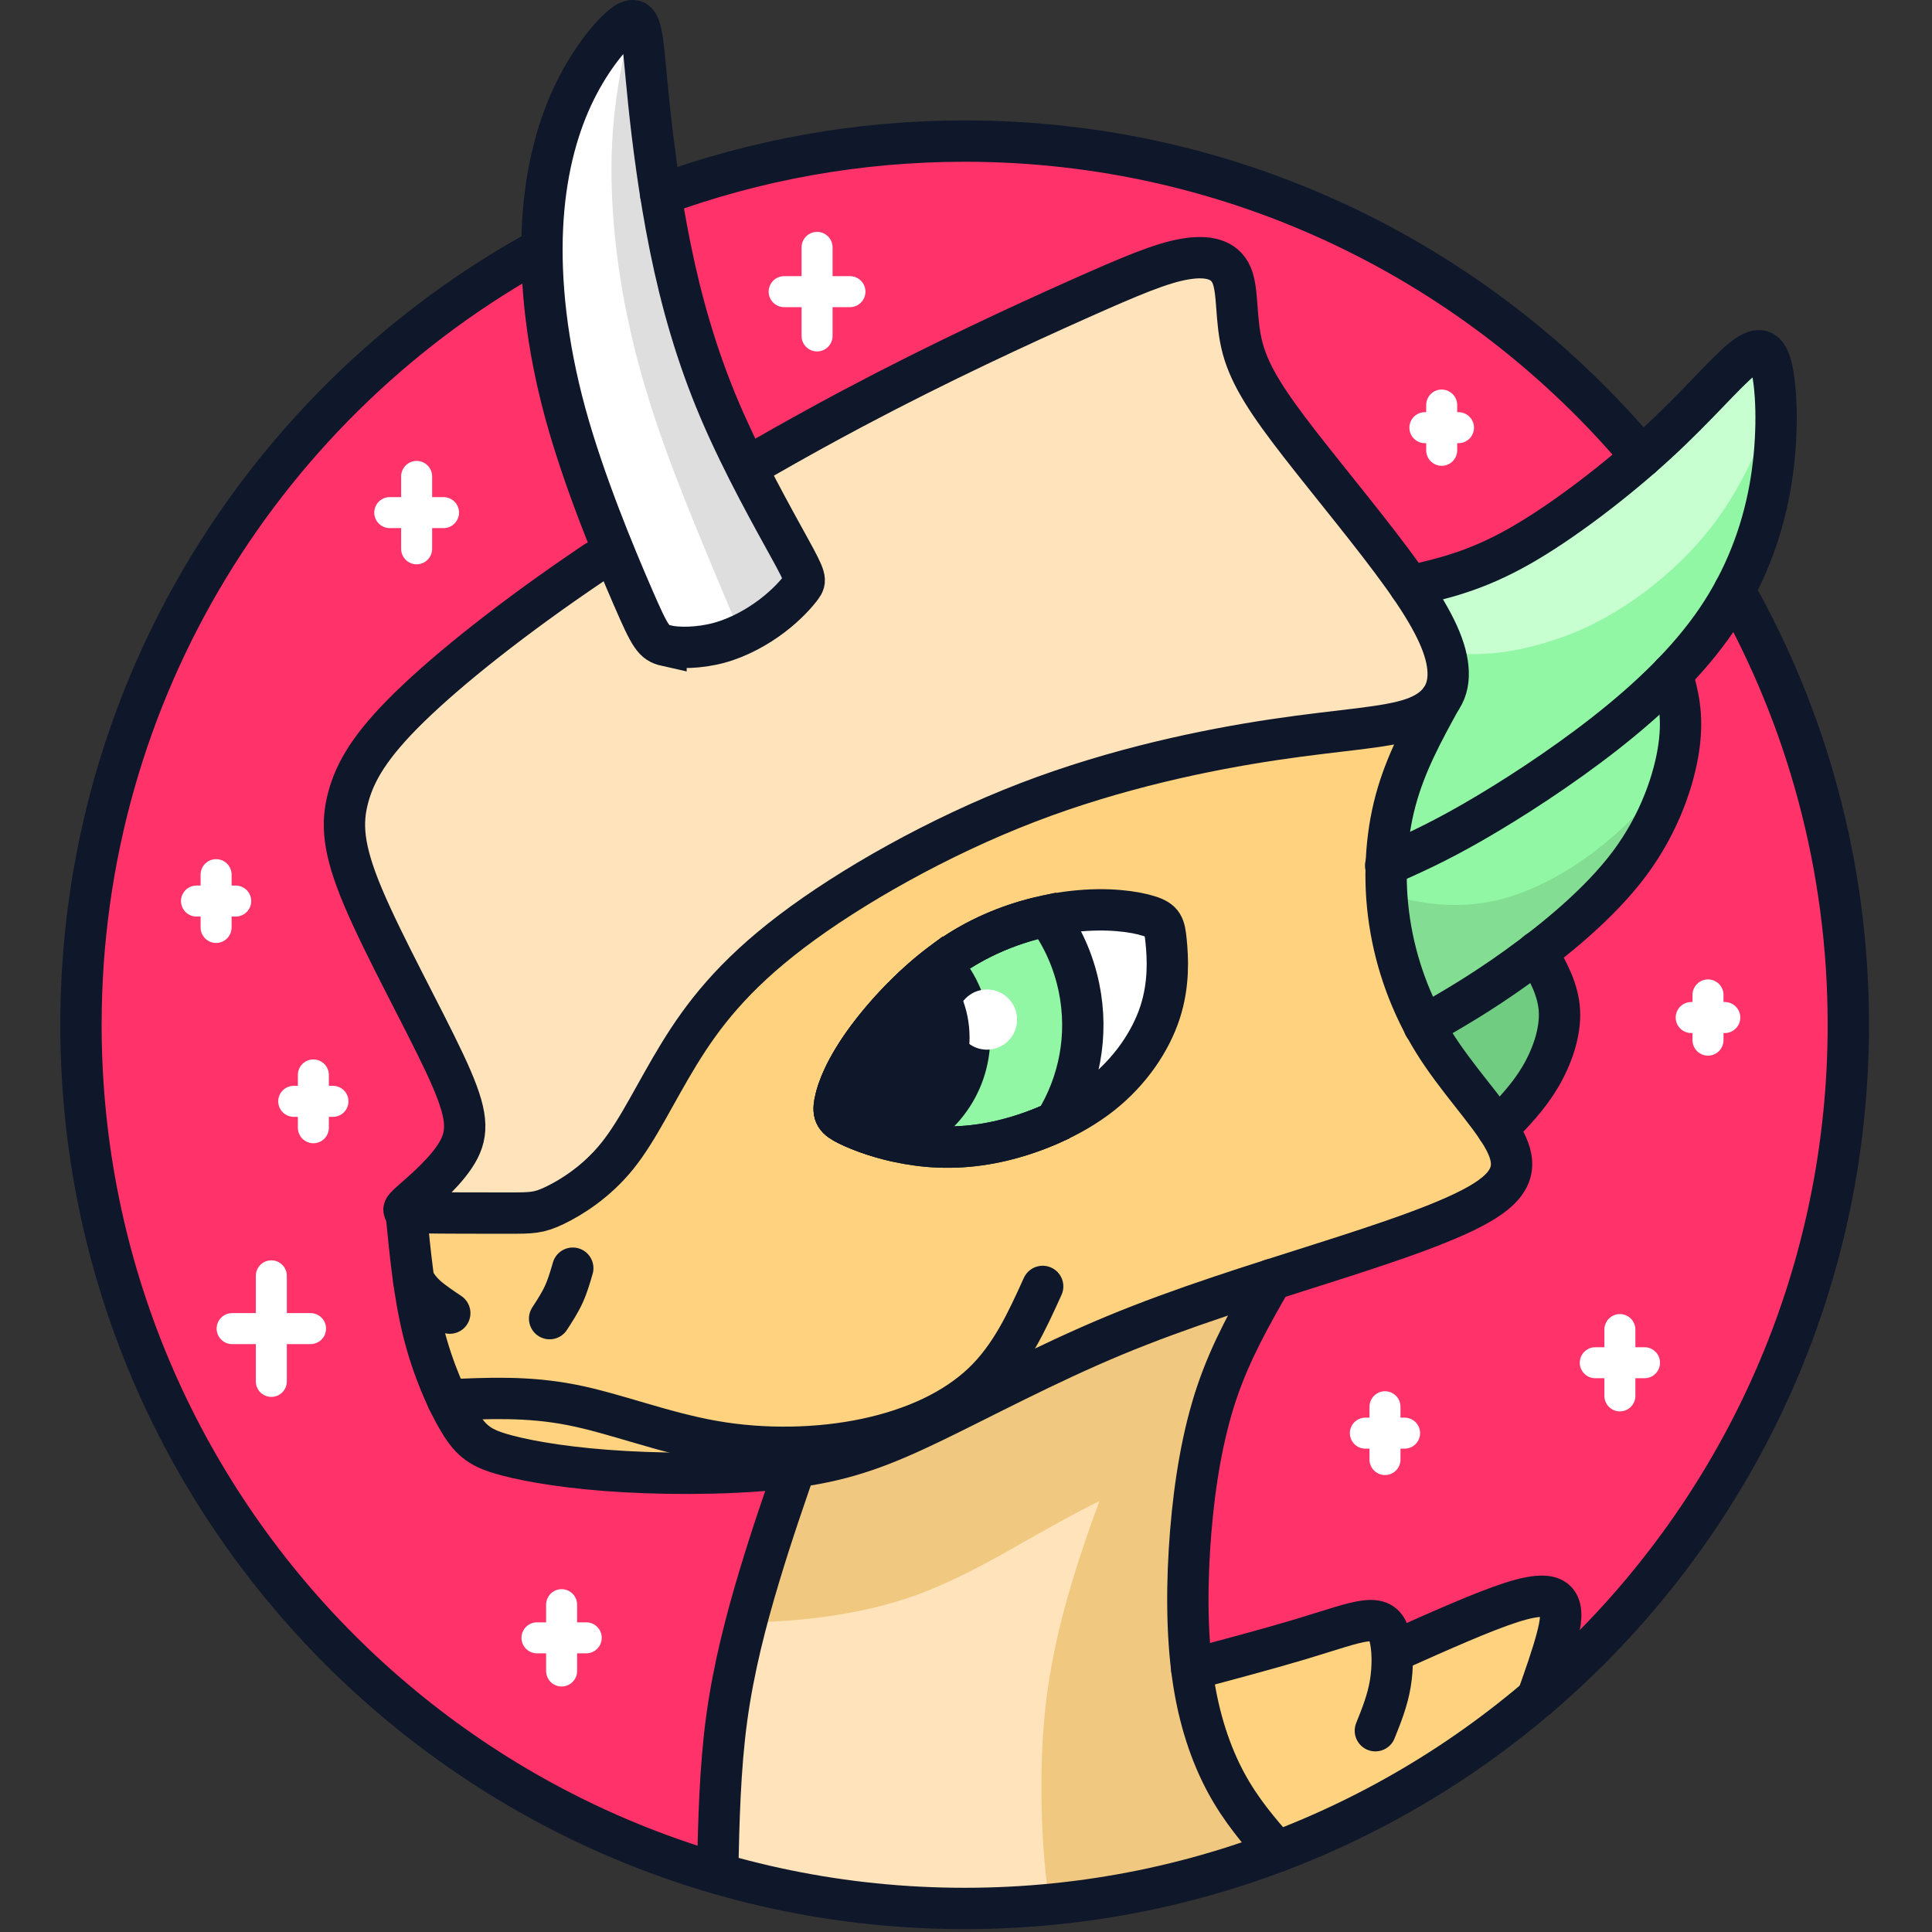
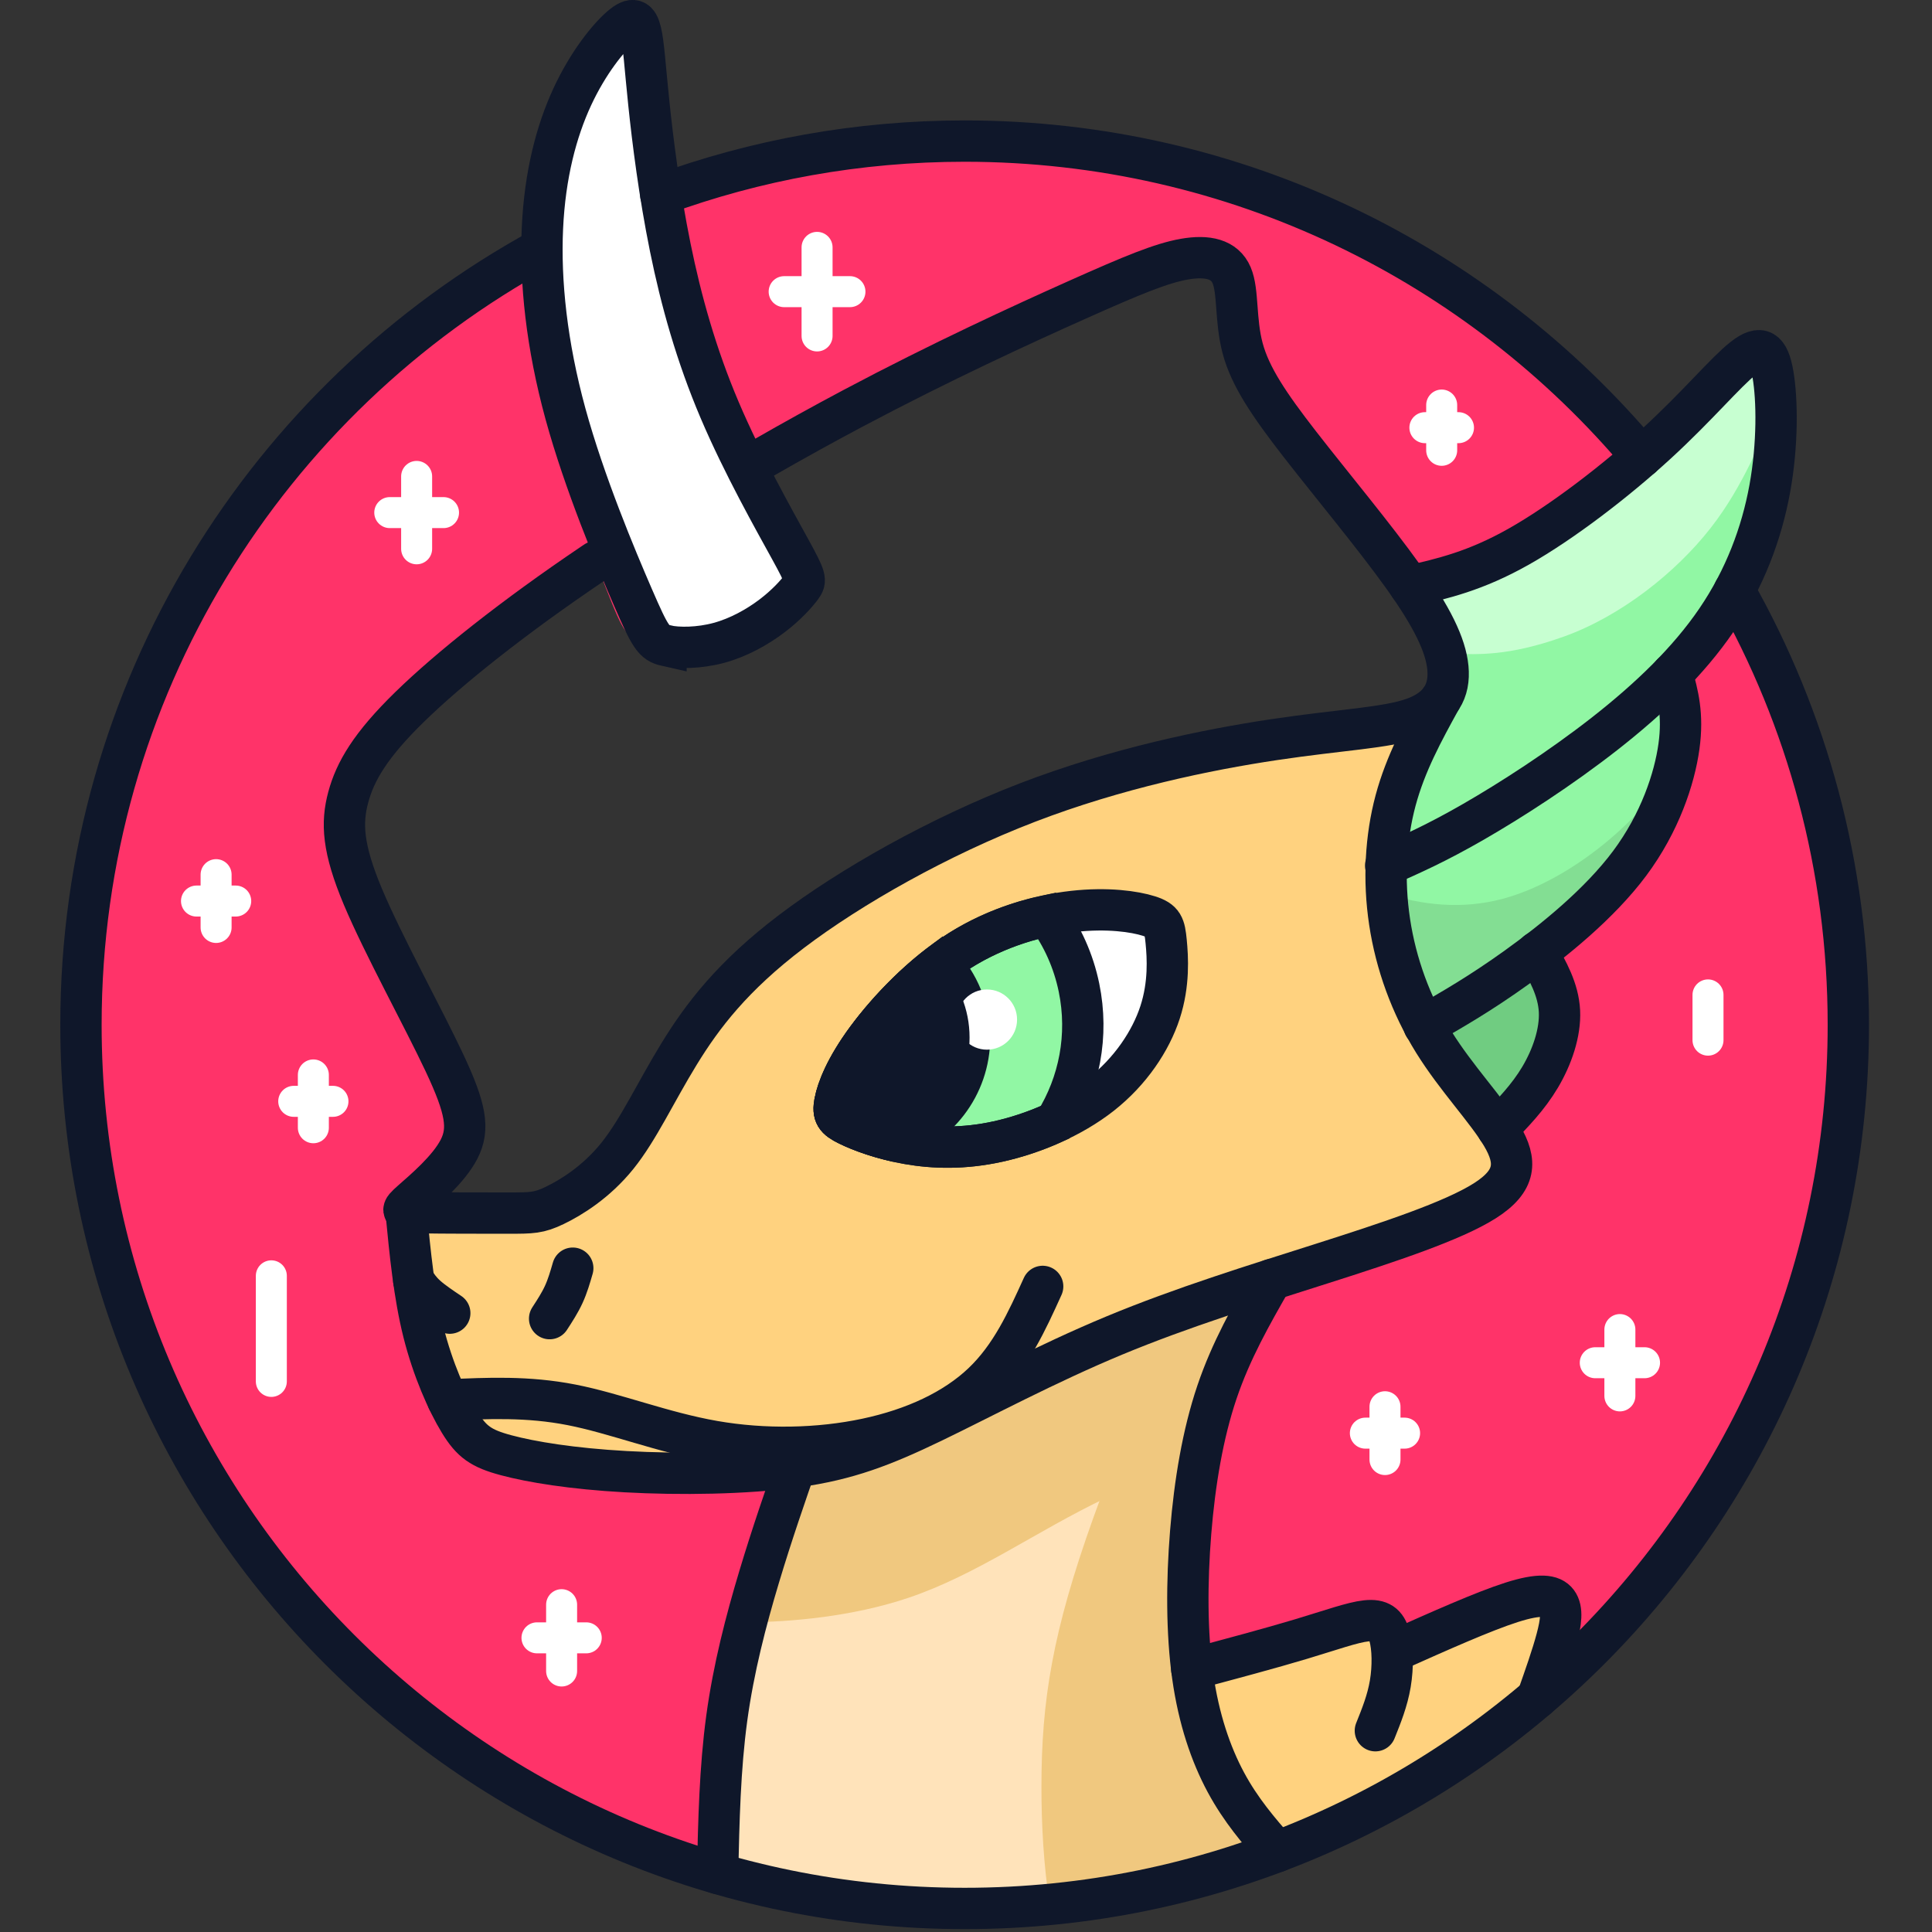
<svg xmlns="http://www.w3.org/2000/svg" xmlns:ns1="http://sodipodi.sourceforge.net/DTD/sodipodi-0.dtd" xmlns:ns2="http://www.inkscape.org/namespaces/inkscape" width="256" height="256" viewBox="0 0 256 256" fill="none" version="1.1" id="svg118" ns1:docname="Polkamon PMON Token Icon 256x256.svg" ns2:version="1.0.2 (e86c870879, 2021-01-15, custom)">
  <rect x="0" y="0" width="256" height="256" fill="#333333" stroke="none" />
  <defs id="defs122" />
  <ns1:namedview pagecolor="#ffffff" bordercolor="#666666" borderopacity="1" objecttolerance="10" gridtolerance="10" guidetolerance="10" ns2:pageopacity="0" ns2:pageshadow="2" ns2:window-width="1366" ns2:window-height="705" id="namedview120" showgrid="false" ns2:zoom="0.43577296" ns2:cx="677.76499" ns2:cy="501.21687" ns2:window-x="-8" ns2:window-y="-8" ns2:window-maximized="1" ns2:current-layer="svg118" />
  <g id="g183" transform="matrix(0.255,0,0,0.255,5.628,-5.435)">
    <path fill-rule="evenodd" clip-rule="evenodd" d="m 240.958,777.507 c -13.054,-3.493 -17.989,-6.99 -24.262,-17.271 -1.953,-3.205 -4.038,-7.067 -6.129,-11.454 -4.616,-9.689 -9.263,-21.924 -12.599,-35.243 -2.141,-8.551 -3.746,-17.546 -5.051,-26.791 -1.647,-11.678 -2.815,-23.755 -3.979,-35.833 -2.291,-0.648 -0.917,-2.102 3.05,-5.616 6.272,-5.549 19.022,-16.245 24.47,-26.83 5.45,-10.59 3.601,-21.082 -7.607,-44.931 -11.204,-23.85 -31.767,-61.066 -42.358,-86.257 -10.588,-25.184 -11.205,-38.344 -7.607,-51.71 3.598,-13.366 11.414,-26.93 31.973,-46.983 20.565,-20.045 53.873,-46.579 94.995,-74.332 l 1.671,-1.121 1.075,2.821 c 12.08,31.817 13.93,35.416 20.303,37.162 2.624,0.717 6.014,1.129 9.817,1.121 -3.1,-2.844 -5.925,-8.783 -11.934,-22.645 -9.013,-20.792 -25.197,-59.403 -35.011,-95.2 C 263.188,205.072 259.477,175.9 259.537,150.472 116.823,228.35 20,379.782 20,553.813 c 0,209.041 139.688,385.46 330.812,441.001 0.607,-27.297 1.215,-54.593 4.759,-80.63 2.353,-17.283 5.998,-34.013 10.159,-49.885 2.106,-8.04 4.345,-15.865 6.618,-23.433 6.123,-20.41 12.476,-38.942 18.844,-57.297 -26.328,3.612 -60.514,4.006 -88.139,2.472 -27.859,-1.54 -49.038,-5.037 -62.095,-8.534 z" fill="#ff3369" id="path4" />
    <path fill-rule="evenodd" clip-rule="evenodd" d="m 348.575,115.902 c 22.007,-7.762 64.089,-19.541 117.154,-20.861 53.06,-1.311 117.106,7.839 177.531,31.284 60.425,23.446 117.228,61.187 148.824,84.816 31.604,23.636 37.994,33.167 40.273,38.748 2.288,5.574 0.466,7.198 -14.357,19.969 -14.829,12.771 -42.652,36.689 -63.307,47.066 -20.655,10.37 -34.15,7.19 -43.071,2.692 -8.921,-4.499 -13.274,-10.324 -26.472,-28.188 -13.191,-17.857 -35.241,-47.753 -47.669,-73.562 -12.428,-25.802 -15.234,-47.524 -20.991,-57.154 -5.756,-9.637 -14.464,-7.175 -53.951,10.499 -39.48,17.681 -109.745,50.589 -147.463,69.018 -37.721,18.428 -42.897,22.386 -50.158,13.183 -7.262,-9.203 -16.611,-31.566 -23.991,-54.135 -7.387,-22.569 -12.801,-45.343 -14.546,-58.602 -1.742,-13.26 0.191,-17.003 22.194,-24.773 z" fill="#ff3369" id="path6" />
    <path fill-rule="evenodd" clip-rule="evenodd" d="m 844.25,385.393 c 2.051,11.125 5.276,32.428 -4.887,55.195 -10.164,22.767 -33.716,46.99 -46.396,59.807 -12.695,12.817 -14.517,14.227 -11.886,23.461 2.622,9.233 9.706,26.297 5.68,40.738 -4.018,14.448 -19.138,26.267 -26.099,33.037 -6.954,6.763 -5.764,8.479 -2.013,13.435 3.744,4.948 10.042,13.143 2.013,22.435 -8.029,9.293 -30.369,19.678 -51.862,28.256 -21.494,8.575 -42.126,15.341 -54.981,21.429 -12.855,6.091 -17.933,11.499 -27.899,30.942 -9.957,19.446 -24.802,52.925 -30.399,84.362 -5.604,31.433 -1.952,60.83 1.357,76.252 3.317,15.422 6.298,16.87 21.403,12.676 15.096,-4.194 42.324,-14.028 59.54,-17.328 17.216,-3.303 24.421,-0.072 29.027,1.59 4.59,1.659 6.58,1.748 14.7,-1.766 8.12,-3.515 22.363,-10.633 32.389,-14.383 10.026,-3.75 15.836,-4.133 20.93,-2.275 5.1,1.859 9.492,5.957 10.575,12.167 1.083,6.215 -1.152,14.54 6.404,11.526 7.556,-3.017 24.887,-17.37 44.101,-38.287 19.222,-20.917 40.319,-48.395 57.596,-93.032 17.293,-44.633 30.758,-106.425 37.239,-157.514 6.481,-51.077 5.97,-91.457 -2.974,-131.501 -8.936,-40.045 -26.305,-79.761 -35.813,-101.118 -9.507,-21.356 -11.162,-24.353 -16.438,-19.892 -5.284,4.46 -14.182,16.393 -20.632,23.766 -6.458,7.365 -10.461,10.178 -12.024,12.062 -1.571,1.883 -0.694,2.828 1.349,13.96 z" fill="#ff3369" id="path8" />
    <path fill-rule="evenodd" clip-rule="evenodd" d="m 712.41,394.549 c -14.083,5.04 -37.322,5.856 -72.38,11.102 -35.051,5.238 -81.934,14.906 -128.2,32.694 -46.258,17.788 -91.91,43.696 -122.545,66.928 -30.639,23.232 -46.266,43.796 -58.502,63.742 -12.232,19.946 -21.074,39.266 -32.073,52.946 -11.002,13.674 -24.161,21.689 -32.488,25.701 -8.324,4.009 -11.821,4.009 -24.366,4.009 -12.542,0 -34.132,0 -45.027,-0.202 -4.003,-0.078 -6.561,-0.183 -7.89,-0.555 1.171,12.078 2.336,24.155 3.983,35.833 1.304,9.245 2.909,18.242 5.051,26.79 3.339,13.32 7.982,25.555 12.598,35.243 2.092,4.388 4.173,8.25 6.13,11.455 6.272,10.281 11.208,13.777 24.262,17.271 13.057,3.497 34.236,6.993 62.095,8.533 21.522,1.194 47.032,1.221 69.7,-0.536 6.68,-0.518 13.116,-1.191 19.127,-2.034 26.423,-3.699 44.722,-10.689 70.53,-23.13 25.802,-12.438 59.113,-30.329 94.476,-45.03 26.358,-10.957 53.853,-20.142 80.714,-28.753 9.172,-2.939 18.276,-5.814 27.235,-8.67 35.165,-11.204 68.065,-22.102 84.61,-32.589 14.975,-9.485 16.576,-18.633 10.957,-30.108 -0.595,-1.212 -1.266,-2.455 -2.013,-3.72 -7.808,-13.26 -23.644,-29.706 -35.462,-48.729 -2.737,-4.392 -5.246,-8.913 -7.549,-13.557 -7.647,-15.439 -12.855,-32.084 -15.378,-48.843 -2.753,-18.184 -2.341,-36.521 0.869,-53.296 0.64,-3.324 1.38,-6.595 2.241,-9.782 5.17,-19.275 14.266,-35.835 23.37,-52.396 -2.897,4.049 -7.487,7.327 -14.075,9.683 z M 580.726,547.392 c -4.827,14.799 -15.326,30.597 -30.682,42.69 -7.129,5.604 -15.302,10.415 -23.811,14.349 -9.813,4.544 -20.061,7.922 -29.637,10.034 -17.872,3.942 -33.396,3.462 -46.788,1.128 -13.394,-2.333 -24.643,-6.519 -31.13,-9.706 -6.478,-3.172 -8.182,-5.345 -6.88,-12.016 0.235,-1.205 0.568,-2.554 1.021,-4.049 2.058,-6.778 6.58,-16.484 15.592,-28.706 10.996,-14.914 28.676,-33.564 48.285,-45.893 0.404,-0.251 0.816,-0.51 1.227,-0.762 14.48,-8.875 29.942,-14.357 44.132,-17.361 4.696,-0.991 9.256,-1.716 13.594,-2.204 17.796,-1.982 31.863,0.061 39.274,2.41 7.419,2.363 8.182,5.04 8.982,13.274 0.801,8.227 1.647,22.02 -3.179,36.812 z" fill="#ffd27f" id="path10" />
    <path fill-rule="evenodd" clip-rule="evenodd" d="m 563.845,712.873 c -32.786,13.629 -63.665,30.213 -87.591,41.745 -23.92,11.532 -40.887,18.013 -65.381,21.441 -5.572,0.78 -11.538,1.406 -17.73,1.886 -7.023,20.21 -14.046,40.424 -20.798,62.92 -6.752,22.499 -13.233,47.278 -16.777,73.318 -3.544,26.037 -4.152,53.333 -4.759,80.63 40.74,11.837 83.817,18.187 128.372,18.187 57.124,0 111.807,-10.43 162.259,-29.49 -9.348,-10.757 -18.695,-21.513 -26.51,-36.041 -7.816,-14.528 -14.106,-32.827 -17.255,-55.224 -0.16,-1.165 -0.32,-2.344 -0.465,-3.53 -2.676,-21.623 -2.569,-46.709 -0.579,-71.194 2.096,-25.828 6.29,-50.99 13.64,-72.762 7.358,-21.772 17.88,-40.157 28.394,-58.539 -24.894,7.979 -50.391,16.494 -74.82,26.653 z" fill="#ffe3ba" id="path12" />
-     <path fill-rule="evenodd" clip-rule="evenodd" d="m 406.612,241.654 c 35.013,-19.412 102.233,-56.521 142.133,-74.69 39.899,-18.17 52.472,-17.407 59.448,-14.685 6.977,2.714 8.349,7.388 12.085,20.426 3.744,13.038 9.844,34.448 25.459,60.326 15.623,25.878 40.753,56.231 56.216,77.305 15.463,21.075 21.257,32.87 24.368,41.989 3.119,9.119 3.553,15.554 0.648,23.369 -2.897,7.831 -9.142,17.034 -35.896,23.827 -26.755,6.794 -74.035,11.178 -125.12,24.902 -51.084,13.732 -105.978,36.789 -150.2,68.53 -44.22,31.733 -77.771,72.151 -97.884,99.882 -20.107,27.73 -26.778,42.795 -41.646,51.465 -14.868,8.673 -37.932,10.963 -53.664,11.035 -15.735,0.075 -24.134,-2.067 -28.491,-3.661 -4.357,-1.59 -4.664,-2.632 2.394,-8.616 7.062,-5.983 21.489,-16.905 19.366,-43.712 -2.127,-26.815 -20.807,-69.506 -33.37,-96.489 -12.56,-26.983 -18.996,-38.237 -23.478,-50.917 -4.477,-12.672 -6.997,-26.77 10.996,-48.683 17.992,-21.913 56.5,-51.649 80.228,-69.376 23.731,-17.727 32.69,-23.446 38.885,-22.302 6.195,1.144 9.626,9.15 14.392,19.824 4.765,10.674 10.868,24.018 23.189,26.488 12.325,2.47 30.868,-5.94 44.687,-14.799 13.82,-8.868 22.913,-18.185 24.512,-25.192 1.596,-7.007 -4.304,-11.711 -10.535,-20.22 -6.233,-8.509 -12.797,-20.838 -14.674,-27.868 -1.876,-7.023 0.939,-8.746 35.952,-28.158 z" fill="#ffe3ba" id="path14" />
+     <path fill-rule="evenodd" clip-rule="evenodd" d="m 406.612,241.654 z" fill="#ffe3ba" id="path14" />
    <path fill-rule="evenodd" clip-rule="evenodd" d="m 563.848,712.875 c -32.785,13.629 -63.665,30.212 -87.591,41.744 -23.919,11.533 -40.887,18.013 -65.381,21.442 -5.572,0.78 -11.538,1.405 -17.73,1.885 -7.023,20.211 -14.046,40.425 -20.797,62.92 -2.273,7.569 -4.513,15.393 -6.619,23.434 23.065,-0.122 55.302,-2.972 84.166,-12.697 35.648,-12.008 66.146,-34.501 102.935,-52.037 15.722,-7.5 32.603,-14.088 48.82,-20.867 2.211,-11.907 5.04,-23.326 8.624,-33.938 7.357,-21.772 17.879,-40.157 28.394,-58.539 -24.895,7.979 -50.391,16.494 -74.821,26.653 z" fill="#f0c87f" id="path16" />
    <path fill-rule="evenodd" clip-rule="evenodd" d="m 523.421,1010.89 c 41.165,-3.93 80.752,-13.3 118.021,-27.379 -9.348,-10.758 -18.696,-21.513 -26.511,-36.042 -7.815,-14.527 -14.106,-32.826 -17.255,-55.224 -0.16,-1.165 -0.32,-2.343 -0.465,-3.529 -2.676,-21.623 -2.569,-46.71 -0.579,-71.195 2.097,-25.828 6.29,-50.989 13.64,-72.761 7.358,-21.772 17.88,-40.157 28.394,-58.539 -16.103,5.158 -32.45,10.549 -48.606,16.455 -16.226,35.695 -32.481,75.129 -44.094,107.56 -21.158,59.094 -26.876,94.926 -26.876,139.533 0,19.663 1.113,41.027 4.331,61.121 z" fill="#f0c87f" id="path18" />
    <path fill-rule="evenodd" clip-rule="evenodd" d="m 716.858,570.244 c 10.133,16.301 23.705,30.392 30.4,41.76 0.64,1.09 1.22,2.142 1.723,3.187 10.346,-10.636 20.693,-21.273 28.066,-32.938 7.38,-11.658 11.787,-24.346 11.223,-35.554 -0.572,-11.208 -6.099,-20.937 -11.635,-30.673 -3.988,3.027 -7.922,5.901 -11.742,8.608 -20.411,14.486 -37.452,24.238 -54.493,33.99 1.968,3.973 4.125,7.853 6.458,11.62 z" fill="#70cc81" id="path20" />
    <path fill-rule="evenodd" clip-rule="evenodd" d="m 710.398,558.624 c 17.041,-9.752 34.082,-19.504 54.493,-33.991 3.82,-2.707 7.754,-5.581 11.742,-8.608 17.292,-13.122 35.393,-29.019 48.141,-46.129 15.684,-21.059 23.263,-43.971 25.581,-60.684 2.318,-16.713 -0.618,-27.242 -3.561,-37.764 -10.545,10.88 -22.401,21.226 -35.058,31.131 -23.087,18.062 -48.812,34.631 -68.217,45.793 -19.397,11.17 -32.48,16.942 -45.564,22.721 -2.753,14.373 -3.096,30.079 -0.748,45.672 2.173,14.364 6.634,28.622 13.191,41.859 z" fill="#91f7a4" id="path22" />
    <path fill-rule="evenodd" clip-rule="evenodd" d="m 710.397,558.624 c 17.041,-9.752 34.082,-19.504 54.493,-33.991 3.82,-2.707 7.754,-5.581 11.742,-8.608 17.292,-13.122 35.393,-29.019 48.141,-46.129 12.741,-17.109 20.129,-35.431 23.697,-50.665 -5.413,8.326 -16.095,22.187 -30.689,35.218 -16.392,14.624 -37.711,28.196 -58.869,33.876 -21.151,5.68 -42.133,3.469 -62.308,-3.218 l -0.518,-0.175 c -0.832,10.354 -0.496,21.12 1.12,31.833 2.173,14.364 6.634,28.622 13.191,41.859 z" fill="#83de93" id="path24" />
    <path fill-rule="evenodd" clip-rule="evenodd" d="m 743.521,448.372 c 19.405,-11.162 45.13,-27.731 68.218,-45.793 12.656,-9.905 24.513,-20.251 35.057,-31.131 7.534,-7.77 14.396,-15.806 20.396,-24.14 0.915,-1.273 1.815,-2.562 2.699,-3.85 14.624,-21.494 23.431,-44.932 27.662,-68.195 4.232,-23.262 3.874,-46.342 1.678,-59.296 -2.204,-12.946 -6.26,-15.768 -15.509,-8.456 -9.256,7.312 -23.705,24.757 -44.939,44.231 -7.464,6.847 -15.768,13.945 -24.597,20.876 -16.271,12.779 -29.484,22.546 -52.16,34.028 -22.668,11.491 -28.767,12.314 -55.758,18.688 8.219,10.331 13.129,16.233 22.729,29.675 9.599,13.442 -6.557,40.799 -5.826,48.622 0.748,7.83 -0.434,10.232 -3.263,14.174 -7.8,14.189 -15.6,28.379 -20.03,44.901 -0.732,2.737 -1.372,5.536 -1.921,8.387 13.084,-5.779 26.168,-11.551 45.564,-22.721 z" fill="#c7ffd1" id="path26" />
    <path fill-rule="evenodd" clip-rule="evenodd" d="m 743.527,448.372 c 19.404,-11.162 45.13,-27.73 68.217,-45.793 12.657,-9.904 24.513,-20.251 35.058,-31.131 7.533,-7.769 14.395,-15.806 20.396,-24.139 0.915,-1.274 1.814,-2.562 2.699,-3.851 14.624,-21.494 23.43,-44.932 27.662,-68.194 2.439,-13.419 3.354,-26.77 3.271,-38.161 -0.664,0.678 -1.35,1.525 -2.059,2.577 -6.168,9.165 -13.884,32.93 -32.016,56.094 -18.131,23.171 -46.677,45.725 -76.062,56.277 -29.378,10.56 -45.367,9.134 -56.926,9.081 -11.566,-0.053 -6.633,0.008 -9.485,0.114 l 1.304,1.823 c 12.771,17.887 -3.141,32.74 -2.409,40.562 0.747,7.831 -0.435,10.233 -3.264,14.175 -7.799,14.189 -15.599,28.378 -20.029,44.901 -0.481,1.784 -0.915,3.598 -1.312,5.436 1.121,0.404 2.272,0.785 3.462,1.144 11.787,-5.223 24.101,-10.903 41.493,-20.915 z" fill="#91f7a4" id="path28" />
    <path fill-rule="evenodd" clip-rule="evenodd" d="m 615.906,886.333 c 13.815,-6.618 42.873,-14.698 59.418,-17.43 16.553,-2.728 20.579,-0.11 23.049,2.499 2.47,2.612 3.378,5.209 11.086,1.847 7.709,-3.363 22.218,-12.688 34.372,-17.388 12.153,-4.7 21.951,-4.774 29.049,-2.761 7.091,2.014 11.483,6.112 10.675,15.708 -0.808,9.596 -6.816,24.693 -19.519,39.034 -12.703,14.344 -32.092,27.935 -53.639,40.417 -21.547,12.485 -45.252,23.868 -57.474,29.131 -12.222,5.263 -12.969,4.402 -18.962,-5.251 -5.993,-9.653 -17.239,-28.101 -22.95,-41.045 -5.711,-12.941 -5.887,-20.378 -6.687,-26.68 -0.801,-6.299 -2.234,-11.458 11.582,-18.081 z" fill="#ffd27f" id="path30" />
    <path fill-rule="evenodd" clip-rule="evenodd" d="m 550.041,590.083 c 15.356,-12.092 25.855,-27.891 30.681,-42.69 4.826,-14.792 3.98,-28.584 3.179,-36.811 -0.8,-8.235 -1.563,-10.911 -8.981,-13.275 -7.411,-2.348 -21.479,-4.392 -39.275,-2.409 -4.338,0.488 -8.897,1.212 -13.594,2.203 7.906,10.804 13.678,23.431 16.545,37.399 5.154,25.024 0.076,49.781 -12.367,69.933 8.509,-3.935 16.683,-8.746 23.812,-14.35 z" fill="#ffffff" id="path32" />
    <path fill-rule="evenodd" clip-rule="evenodd" d="m 481.734,560.421 c 0,25.375 -17.011,46.785 -40.246,53.441 2.654,0.648 5.433,1.228 8.31,1.731 13.393,2.333 28.917,2.813 46.789,-1.129 9.576,-2.112 19.823,-5.489 29.636,-10.033 12.444,-20.152 17.522,-44.909 12.367,-69.933 -2.866,-13.968 -8.638,-26.595 -16.545,-37.399 -14.586,3.096 -30.529,8.799 -45.359,18.124 -3.446,2.165 -6.831,4.529 -10.125,7.03 9.401,9.958 15.173,23.384 15.173,38.168 z" fill="#91f7a4" id="path34" />
    <path d="m 411.796,593.873 c 1.302,-6.671 5.614,-17.841 16.61,-32.755 10.996,-14.913 28.676,-33.563 48.285,-45.892 14.83,-9.325 30.773,-15.028 45.359,-18.124 7.907,10.797 13.671,23.431 16.553,37.399 5.147,25.024 0.069,49.781 -12.367,69.932 -9.813,4.537 -20.068,7.922 -29.645,10.034 -17.872,3.942 -33.395,3.462 -46.788,1.129 -13.394,-2.333 -24.643,-6.519 -31.126,-9.706 -6.478,-3.172 -8.185,-5.345 -6.881,-12.017 z" stroke="#0f172a" stroke-width="21.477" stroke-miterlimit="22.926" stroke-linecap="round" id="path36" />
    <path d="m 411.795,593.873 c 1.305,-6.672 5.62,-17.842 16.613,-32.756 9.067,-12.29 22.672,-27.12 38.16,-38.862 9.401,9.958 15.173,23.384 15.173,38.169 0,25.374 -17.011,46.784 -40.246,53.44 -9.697,-2.356 -17.727,-5.474 -22.82,-7.975 -6.477,-3.172 -8.182,-5.345 -6.88,-12.016 z" stroke="#0f172a" stroke-width="21.477" stroke-miterlimit="22.926" stroke-linecap="round" id="path38" />
    <path fill-rule="evenodd" clip-rule="evenodd" d="m 490.779,535.473 c 8.638,0 15.645,7 15.645,15.638 0,8.639 -7.007,15.646 -15.645,15.646 -8.639,0 -15.638,-7.007 -15.638,-15.646 0,-8.638 6.999,-15.638 15.638,-15.638 z" fill="#ffffff" id="path40" />
    <path d="m 269.758,855.15 c 0,11.488 0,22.972 0,34.46" stroke="#ffffff" stroke-width="16.108" stroke-miterlimit="22.926" stroke-linecap="round" id="path42" />
    <path d="m 256.958,872.379 c 8.533,0 17.066,0 25.599,0" stroke="#ffffff" stroke-width="16.108" stroke-miterlimit="22.926" stroke-linecap="round" id="path44" />
    <path d="m 118.922,684.268 c 0,18.287 0,36.574 0,54.858" stroke="#ffffff" stroke-width="16.108" stroke-miterlimit="22.926" stroke-linecap="round" id="path46" />
-     <path d="m 98.551,711.698 c 13.581,0 27.165,0 40.747,0" stroke="#ffffff" stroke-width="16.108" stroke-miterlimit="22.926" stroke-linecap="round" id="path48" />
    <path d="m 697.611,752.297 c 0,9.146 0,18.29 0,27.439" stroke="#ffffff" stroke-width="16.108" stroke-miterlimit="22.926" stroke-linecap="round" id="path50" />
    <path d="m 687.414,766.015 c 6.794,0 13.587,0 20.381,0" stroke="#ffffff" stroke-width="16.108" stroke-miterlimit="22.926" stroke-linecap="round" id="path52" />
    <path d="m 819.664,712.195 c 0,11.488 0,22.978 0,34.462" stroke="#ffffff" stroke-width="16.108" stroke-miterlimit="22.926" stroke-linecap="round" id="path54" />
    <path d="m 806.877,729.426 c 8.532,0 17.071,0 25.596,0" stroke="#ffffff" stroke-width="16.108" stroke-miterlimit="22.926" stroke-linecap="round" id="path56" />
    <path d="m 865.455,538.295 c 0,7.838 0,15.676 0,23.506" stroke="#ffffff" stroke-width="16.108" stroke-miterlimit="22.926" stroke-linecap="round" id="path58" />
-     <path d="m 856.723,550.052 c 5.817,0 11.642,0 17.46,0" stroke="#ffffff" stroke-width="16.108" stroke-miterlimit="22.926" stroke-linecap="round" id="path60" />
    <path d="m 90.219,475.806 c 0,9.142 0,18.291 0,27.441" stroke="#ffffff" stroke-width="16.108" stroke-miterlimit="22.926" stroke-linecap="round" id="path62" />
    <path d="m 80.033,489.523 c 6.793,0 13.587,0 20.381,0" stroke="#ffffff" stroke-width="16.108" stroke-miterlimit="22.926" stroke-linecap="round" id="path64" />
    <path d="m 194.423,268.873 c 0,12.535 0,25.077 0,37.612" stroke="#ffffff" stroke-width="16.108" stroke-miterlimit="22.926" stroke-linecap="round" id="path66" />
    <path d="m 180.462,287.677 c 9.31,0 18.624,0 27.934,0" stroke="#ffffff" stroke-width="16.108" stroke-miterlimit="22.926" stroke-linecap="round" id="path68" />
    <path d="m 402.5,149.853 c 0,15.341 0,30.681 0,46.022" stroke="#ffffff" stroke-width="16.108" stroke-miterlimit="22.926" stroke-linecap="round" id="path70" />
    <path d="m 385.4,172.864 c 11.395,0 22.791,0 34.189,0" stroke="#ffffff" stroke-width="16.108" stroke-miterlimit="22.926" stroke-linecap="round" id="path72" />
    <path d="m 140.758,579.879 c 0,9.142 0,18.292 0,27.441" stroke="#ffffff" stroke-width="16.108" stroke-miterlimit="22.926" stroke-linecap="round" id="path74" />
    <path d="m 130.561,593.597 c 6.796,0 13.59,0 20.383,0" stroke="#ffffff" stroke-width="16.108" stroke-miterlimit="22.926" stroke-linecap="round" id="path76" />
    <path d="m 727.072,231.787 c 0,7.838 0,15.676 0,23.514" stroke="#ffffff" stroke-width="16.108" stroke-miterlimit="22.926" stroke-linecap="round" id="path78" />
    <path d="m 718.34,243.543 c 5.817,0 11.642,0 17.46,0" stroke="#ffffff" stroke-width="16.108" stroke-miterlimit="22.926" stroke-linecap="round" id="path80" />
    <path fill-rule="evenodd" clip-rule="evenodd" d="m 351.541,355.352 c 10.304,-2.798 20.05,-8.303 27.537,-13.983 7.482,-5.673 12.715,-11.514 15.276,-14.983 2.567,-3.477 2.461,-4.582 -5.778,-19.603 -4.003,-7.304 -9.926,-17.887 -16.351,-30.117 -6.793,-12.931 -14.147,-27.707 -20.378,-42.362 -10.12,-23.819 -17.271,-47.326 -22.65,-70.649 -1.058,-4.598 -2.049,-9.188 -2.981,-13.77 -5.656,-27.838 -9.111,-55.439 -11.136,-74.851 -2.032,-19.412 -2.628,-30.636 -4.159,-37.094 -1.53,-6.458 -3.987,-8.151 -10.448,-2.562 -6.459,5.589 -16.922,18.467 -25.161,36.217 -8.232,17.758 -14.239,40.402 -15.52,68.209 -0.771,16.805 0.179,35.493 3.22,55.545 1.993,13.137 4.876,26.869 8.763,41.043 9.813,35.798 25.997,74.409 35.013,95.201 5.831,13.45 8.664,19.442 11.657,22.386 1.632,1.601 3.315,2.302 5.561,2.805 6.356,1.442 17.229,1.358 27.535,-1.433 z" fill="#ffffff" id="path82" />
-     <path fill-rule="evenodd" clip-rule="evenodd" d="m 363.008,351.098 c 5.948,-2.775 11.437,-6.222 16.065,-9.729 7.482,-5.673 12.715,-11.513 15.276,-14.982 2.567,-3.477 2.46,-4.583 -5.778,-19.603 -4.003,-7.304 -9.927,-17.887 -16.351,-30.117 -6.794,-12.931 -14.148,-27.708 -20.378,-42.362 -10.12,-23.819 -17.272,-47.326 -22.651,-70.65 -1.057,-4.597 -2.048,-9.187 -2.981,-13.77 -5.656,-27.837 -9.11,-55.438 -11.136,-74.85 -2.032,-19.412 -2.627,-30.636 -4.158,-37.094 -0.932,-3.934 -2.21,-6.1 -4.524,-5.932 -4.277,16.256 -8.304,35.561 -9.909,56.14 -2.823,36.278 1.888,76.482 10.997,113.462 9.107,36.986 22.611,70.748 36.276,103.884 6.561,15.913 13.158,31.681 19.252,45.603 z" fill="#dedede" id="path84" />
    <path d="m 374.413,259.343 c 15.782,-9.058 31.616,-17.811 47.049,-26 45.543,-24.155 87.699,-43.483 116.276,-56.262 28.585,-12.771 43.59,-18.985 55.591,-21.097 12.001,-2.105 20.99,-0.099 24.589,8.349 3.599,8.455 1.807,23.369 5.741,38.016 3.935,14.647 13.603,29.042 29.736,49.811 16.142,20.77 38.764,47.906 53.67,68.774 14.906,20.869 22.103,35.47 23.232,47.394 1.128,11.933 -3.805,21.182 -17.887,26.221 -14.083,5.04 -37.323,5.856 -72.381,11.102 -35.057,5.238 -81.933,14.906 -128.199,32.694 -46.259,17.788 -91.91,43.697 -122.546,66.929 -30.638,23.232 -46.266,43.795 -58.501,63.741 -12.232,19.946 -21.074,39.267 -32.073,52.947 -11.003,13.674 -24.161,21.689 -32.488,25.701 -8.324,4.008 -11.821,4.008 -24.366,4.008 -12.542,0 -34.129,0 -45.027,-0.202 -10.898,-0.206 -11.107,-0.62 -4.837,-6.171 6.273,-5.549 19.023,-16.245 24.47,-26.83 5.451,-10.59 3.602,-21.082 -7.607,-44.931 -11.204,-23.85 -31.767,-61.066 -42.357,-86.257 -10.588,-25.184 -11.205,-38.344 -7.607,-51.71 3.598,-13.366 11.413,-26.93 31.973,-46.983 20.565,-20.045 53.872,-46.579 94.994,-74.332 0.557,-0.374 1.117,-0.747 1.671,-1.121" stroke="#0f172a" stroke-width="21.477" stroke-miterlimit="22.926" stroke-linecap="round" id="path86" />
    <path d="m 188.94,650.915 c 2.094,21.637 4.186,43.272 9.034,62.623 4.849,19.353 12.459,36.419 18.728,46.697 6.272,10.281 11.208,13.778 24.262,17.271 13.057,3.497 34.236,6.994 62.095,8.534 27.863,1.545 62.406,1.134 88.826,-2.57 26.424,-3.7 44.723,-10.69 70.531,-23.13 25.802,-12.438 59.113,-30.329 94.476,-45.03 35.363,-14.701 72.792,-26.216 107.949,-37.423 35.165,-11.205 68.065,-22.103 84.61,-32.589 16.553,-10.484 16.759,-20.563 8.944,-33.829 -7.808,-13.259 -23.644,-29.706 -35.462,-48.729 -11.826,-19.016 -19.641,-40.608 -22.927,-62.399 -3.294,-21.799 -2.059,-43.796 3.11,-63.079 5.17,-19.275 14.266,-35.835 23.37,-52.396" stroke="#0f172a" stroke-width="21.477" stroke-miterlimit="22.926" stroke-linecap="round" id="path88" />
    <path d="m 638.67,686.22 c -10.514,18.383 -21.036,36.768 -28.394,58.54 -7.35,21.772 -11.544,46.933 -13.641,72.761 -2.096,25.828 -2.096,52.327 1.045,74.724 3.149,22.397 9.439,40.696 17.254,55.224 7.816,14.529 17.163,25.284 26.511,36.041" stroke="#0f172a" stroke-width="21.477" stroke-miterlimit="22.926" stroke-linecap="round" id="path90" />
    <path d="m 393.145,777.945 c -7.023,20.211 -14.046,40.425 -20.798,62.921 -6.752,22.498 -13.233,47.278 -16.777,73.317 -3.544,26.038 -4.152,53.334 -4.759,80.63" stroke="#0f172a" stroke-width="21.477" stroke-miterlimit="22.926" stroke-linecap="round" id="path92" />
    <path d="m 597.217,888.714 c 20.457,-5.463 40.906,-10.931 56.658,-15.663 15.76,-4.733 26.816,-8.736 33.96,-9.498 7.152,-0.763 10.392,1.715 12.108,7.862 1.715,6.148 1.906,15.964 0.427,24.78 -1.472,8.816 -4.621,16.631 -7.762,24.447" stroke="#0f172a" stroke-width="21.477" stroke-miterlimit="22.926" stroke-linecap="round" id="path94" />
    <path d="m 702.652,879.208 c 23.049,-10.302 46.106,-20.601 60.776,-25.277 14.67,-4.676 20.96,-3.723 23.72,-0.003 2.768,3.717 2.005,10.195 -0.32,18.924 -2.311,8.733 -6.191,19.714 -10.065,30.695" stroke="#0f172a" stroke-width="21.477" stroke-miterlimit="22.926" stroke-linecap="round" id="path96" />
    <path d="m 710.524,325.873 c 16.995,-3.888 33.998,-7.777 56.506,-20.472 22.508,-12.695 50.528,-34.189 71.755,-53.662 21.234,-19.473 35.683,-36.918 44.939,-44.23 9.249,-7.312 13.305,-4.491 15.509,8.456 2.196,12.954 2.554,36.033 -1.678,59.296 -4.231,23.263 -13.038,46.701 -27.662,68.194 -14.631,21.502 -35.073,41.059 -58.152,59.121 -23.088,18.063 -48.813,34.631 -68.218,45.794 -19.397,11.17 -32.48,16.941 -45.564,22.721" stroke="#0f172a" stroke-width="21.477" stroke-miterlimit="22.926" stroke-linecap="round" id="path98" />
    <path d="m 846.796,371.445 c 2.943,10.522 5.878,21.052 3.56,37.765 -2.318,16.713 -9.896,39.625 -25.58,60.684 -15.676,21.051 -39.473,40.265 -58.633,54.028 -19.168,13.762 -33.709,22.08 -48.256,30.399" stroke="#0f172a" stroke-width="21.477" stroke-miterlimit="22.926" stroke-linecap="round" id="path100" />
    <path d="m 776.634,516.025 c 5.536,9.736 11.064,19.465 11.636,30.673 0.564,11.209 -3.843,23.896 -10.034,34.326 -6.192,10.438 -14.167,18.62 -22.142,26.801" stroke="#0f172a" stroke-width="21.477" stroke-miterlimit="22.926" stroke-linecap="round" id="path102" />
    <path d="m 411.798,593.87 c 1.302,-6.671 5.614,-17.841 16.61,-32.755 10.996,-14.913 28.676,-33.563 48.285,-45.892 19.611,-12.329 41.15,-18.337 58.954,-20.327 17.803,-1.983 31.863,0.061 39.274,2.417 7.418,2.356 8.181,5.032 8.981,13.267 0.801,8.227 1.647,22.019 -3.179,36.811 -4.826,14.799 -15.325,30.605 -30.681,42.69 -15.356,12.077 -35.577,20.442 -53.449,24.383 -17.872,3.942 -33.395,3.462 -46.788,1.129 -13.394,-2.333 -24.643,-6.519 -31.127,-9.706 -6.477,-3.172 -8.184,-5.345 -6.88,-12.017 z" stroke="#0f172a" stroke-width="21.477" stroke-miterlimit="22.926" stroke-linecap="round" id="path104" />
    <path fill-rule="evenodd" clip-rule="evenodd" d="m 441.497,613.861 c 23.235,-6.656 40.246,-28.066 40.246,-53.44 0,-14.784 -5.772,-28.211 -15.173,-38.169 -15.488,11.742 -29.094,26.572 -38.16,38.862 -10.993,14.914 -15.309,26.084 -16.613,32.756 -1.302,6.671 0.403,8.844 6.88,12.016 5.093,2.501 13.123,5.619 22.82,7.975 z" fill="#0f172a" id="path106" />
    <path d="m 210.563,748.781 c 20.81,-0.962 41.617,-1.921 64.36,2.531 22.743,4.459 47.415,14.329 73.875,18.951 26.456,4.626 54.7,4.003 79.376,-1.23 24.682,-5.229 45.8,-15.073 60.462,-29.053 14.67,-13.98 22.881,-32.095 31.093,-50.212" stroke="#0f172a" stroke-width="21.477" stroke-miterlimit="22.926" stroke-linecap="round" id="path108" />
    <path d="m 263.526,706.513 c 2.675,-4.113 5.347,-8.226 7.351,-12.595 2.005,-4.37 3.342,-8.998 4.679,-13.624" stroke="#0f172a" stroke-width="21.477" stroke-miterlimit="22.926" stroke-linecap="round" id="path110" />
    <path d="m 211.644,703.653 c -4.521,-3.037 -9.046,-6.079 -12.17,-8.896 -3.118,-2.817 -4.839,-5.414 -6.558,-8.009" stroke="#0f172a" stroke-width="21.477" stroke-miterlimit="22.926" stroke-linecap="round" id="path112" />
    <path d="m 324.008,356.785 c 6.356,1.442 17.229,1.358 27.534,-1.433 10.305,-2.798 20.051,-8.303 27.535,-13.983 7.485,-5.673 12.718,-11.514 15.279,-14.99 2.567,-3.47 2.46,-4.575 -5.778,-19.596 -8.238,-15.02 -24.61,-43.971 -36.729,-72.479 -12.115,-28.516 -19.973,-56.582 -25.632,-84.419 -5.656,-27.838 -9.11,-55.439 -11.135,-74.851 -2.029,-19.412 -2.628,-30.636 -4.159,-37.094 -1.53,-6.458 -3.987,-8.151 -10.448,-2.562 -6.462,5.589 -16.922,18.467 -25.161,36.217 -8.232,17.758 -14.239,40.403 -15.52,68.21 -1.281,27.807 2.169,60.783 11.982,96.588 9.817,35.798 25.998,74.409 35.014,95.201 9.015,20.792 10.859,23.758 17.218,25.191 z" stroke="#0f172a" stroke-width="21.477" stroke-miterlimit="22.926" stroke-linecap="round" id="path114" />
    <path d="M 259.538,150.471 C 116.824,228.349 20.001,379.78 20.001,553.812 20.001,807.415 225.588,1013 479.185,1013 c 253.602,0 459.191,-205.585 459.191,-459.188 0,-82.018 -21.517,-159.026 -59.197,-225.673 m -48.18,-69.437 C 746.77,158.393 620.423,94.629 479.185,94.629 c -55.484,0 -108.671,9.835 -157.906,27.875" stroke="#0f172a" stroke-width="21.477" stroke-miterlimit="22.926" stroke-linecap="round" id="path116" />
  </g>
</svg>